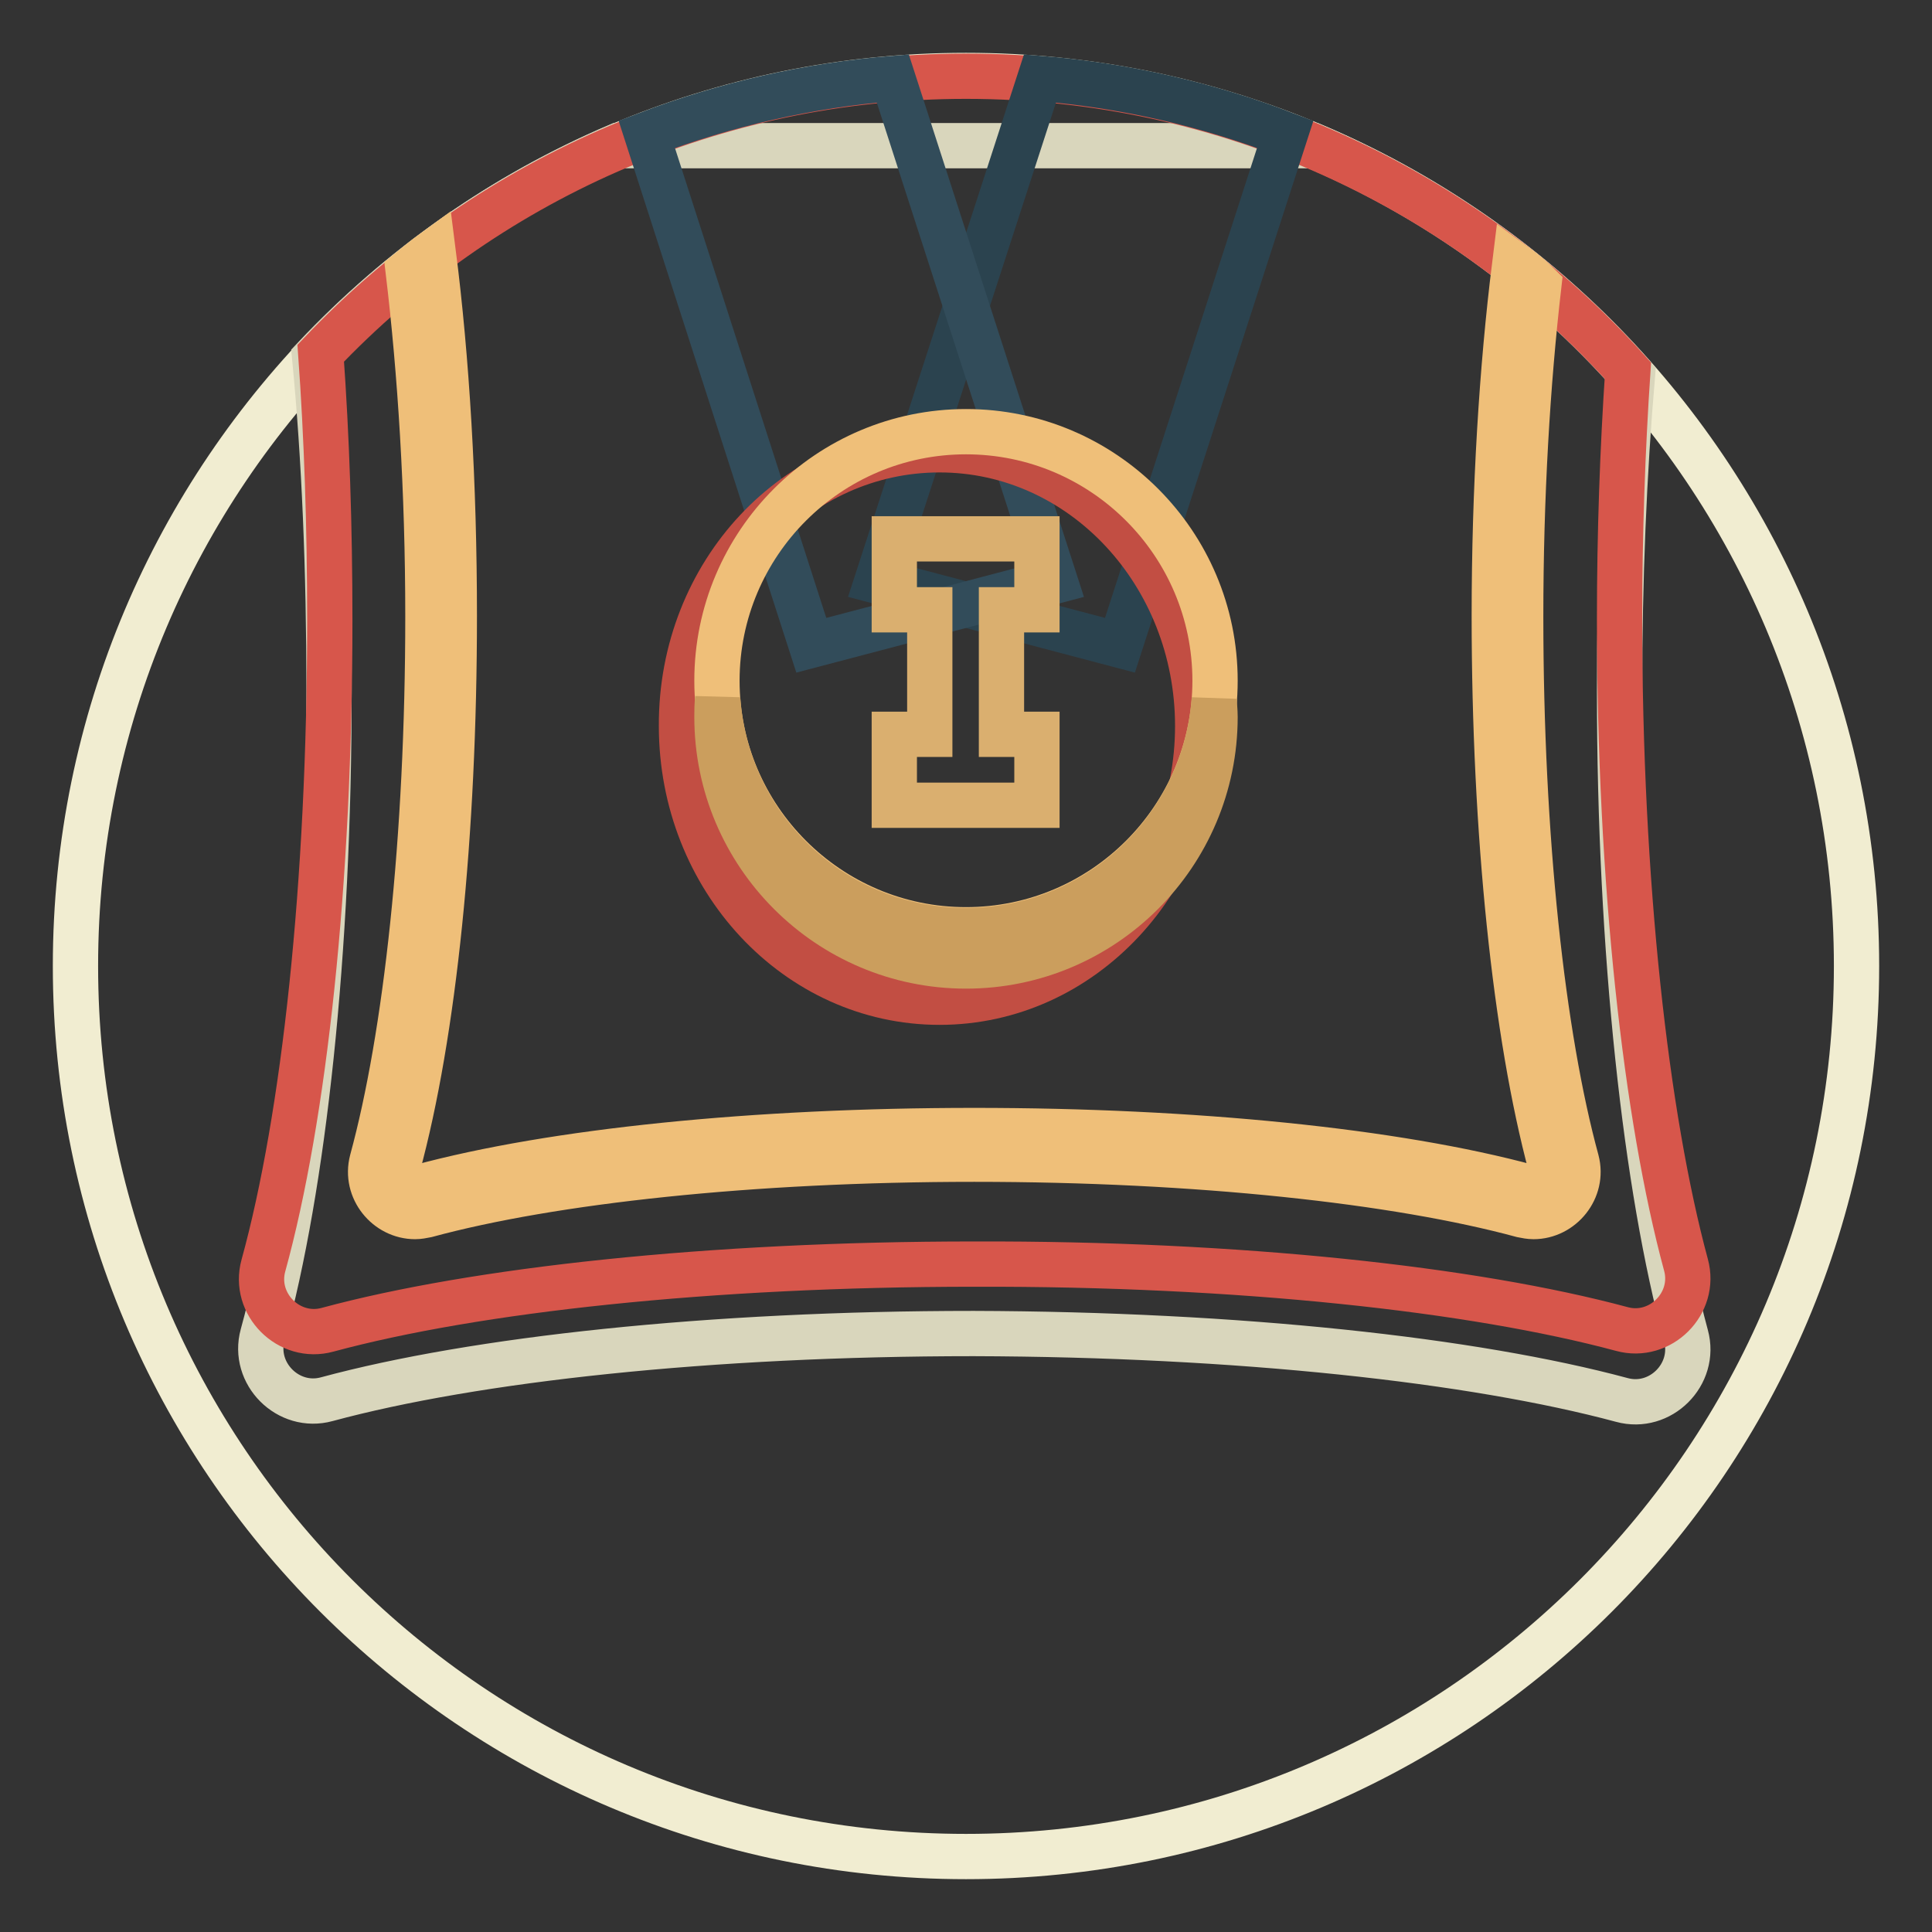
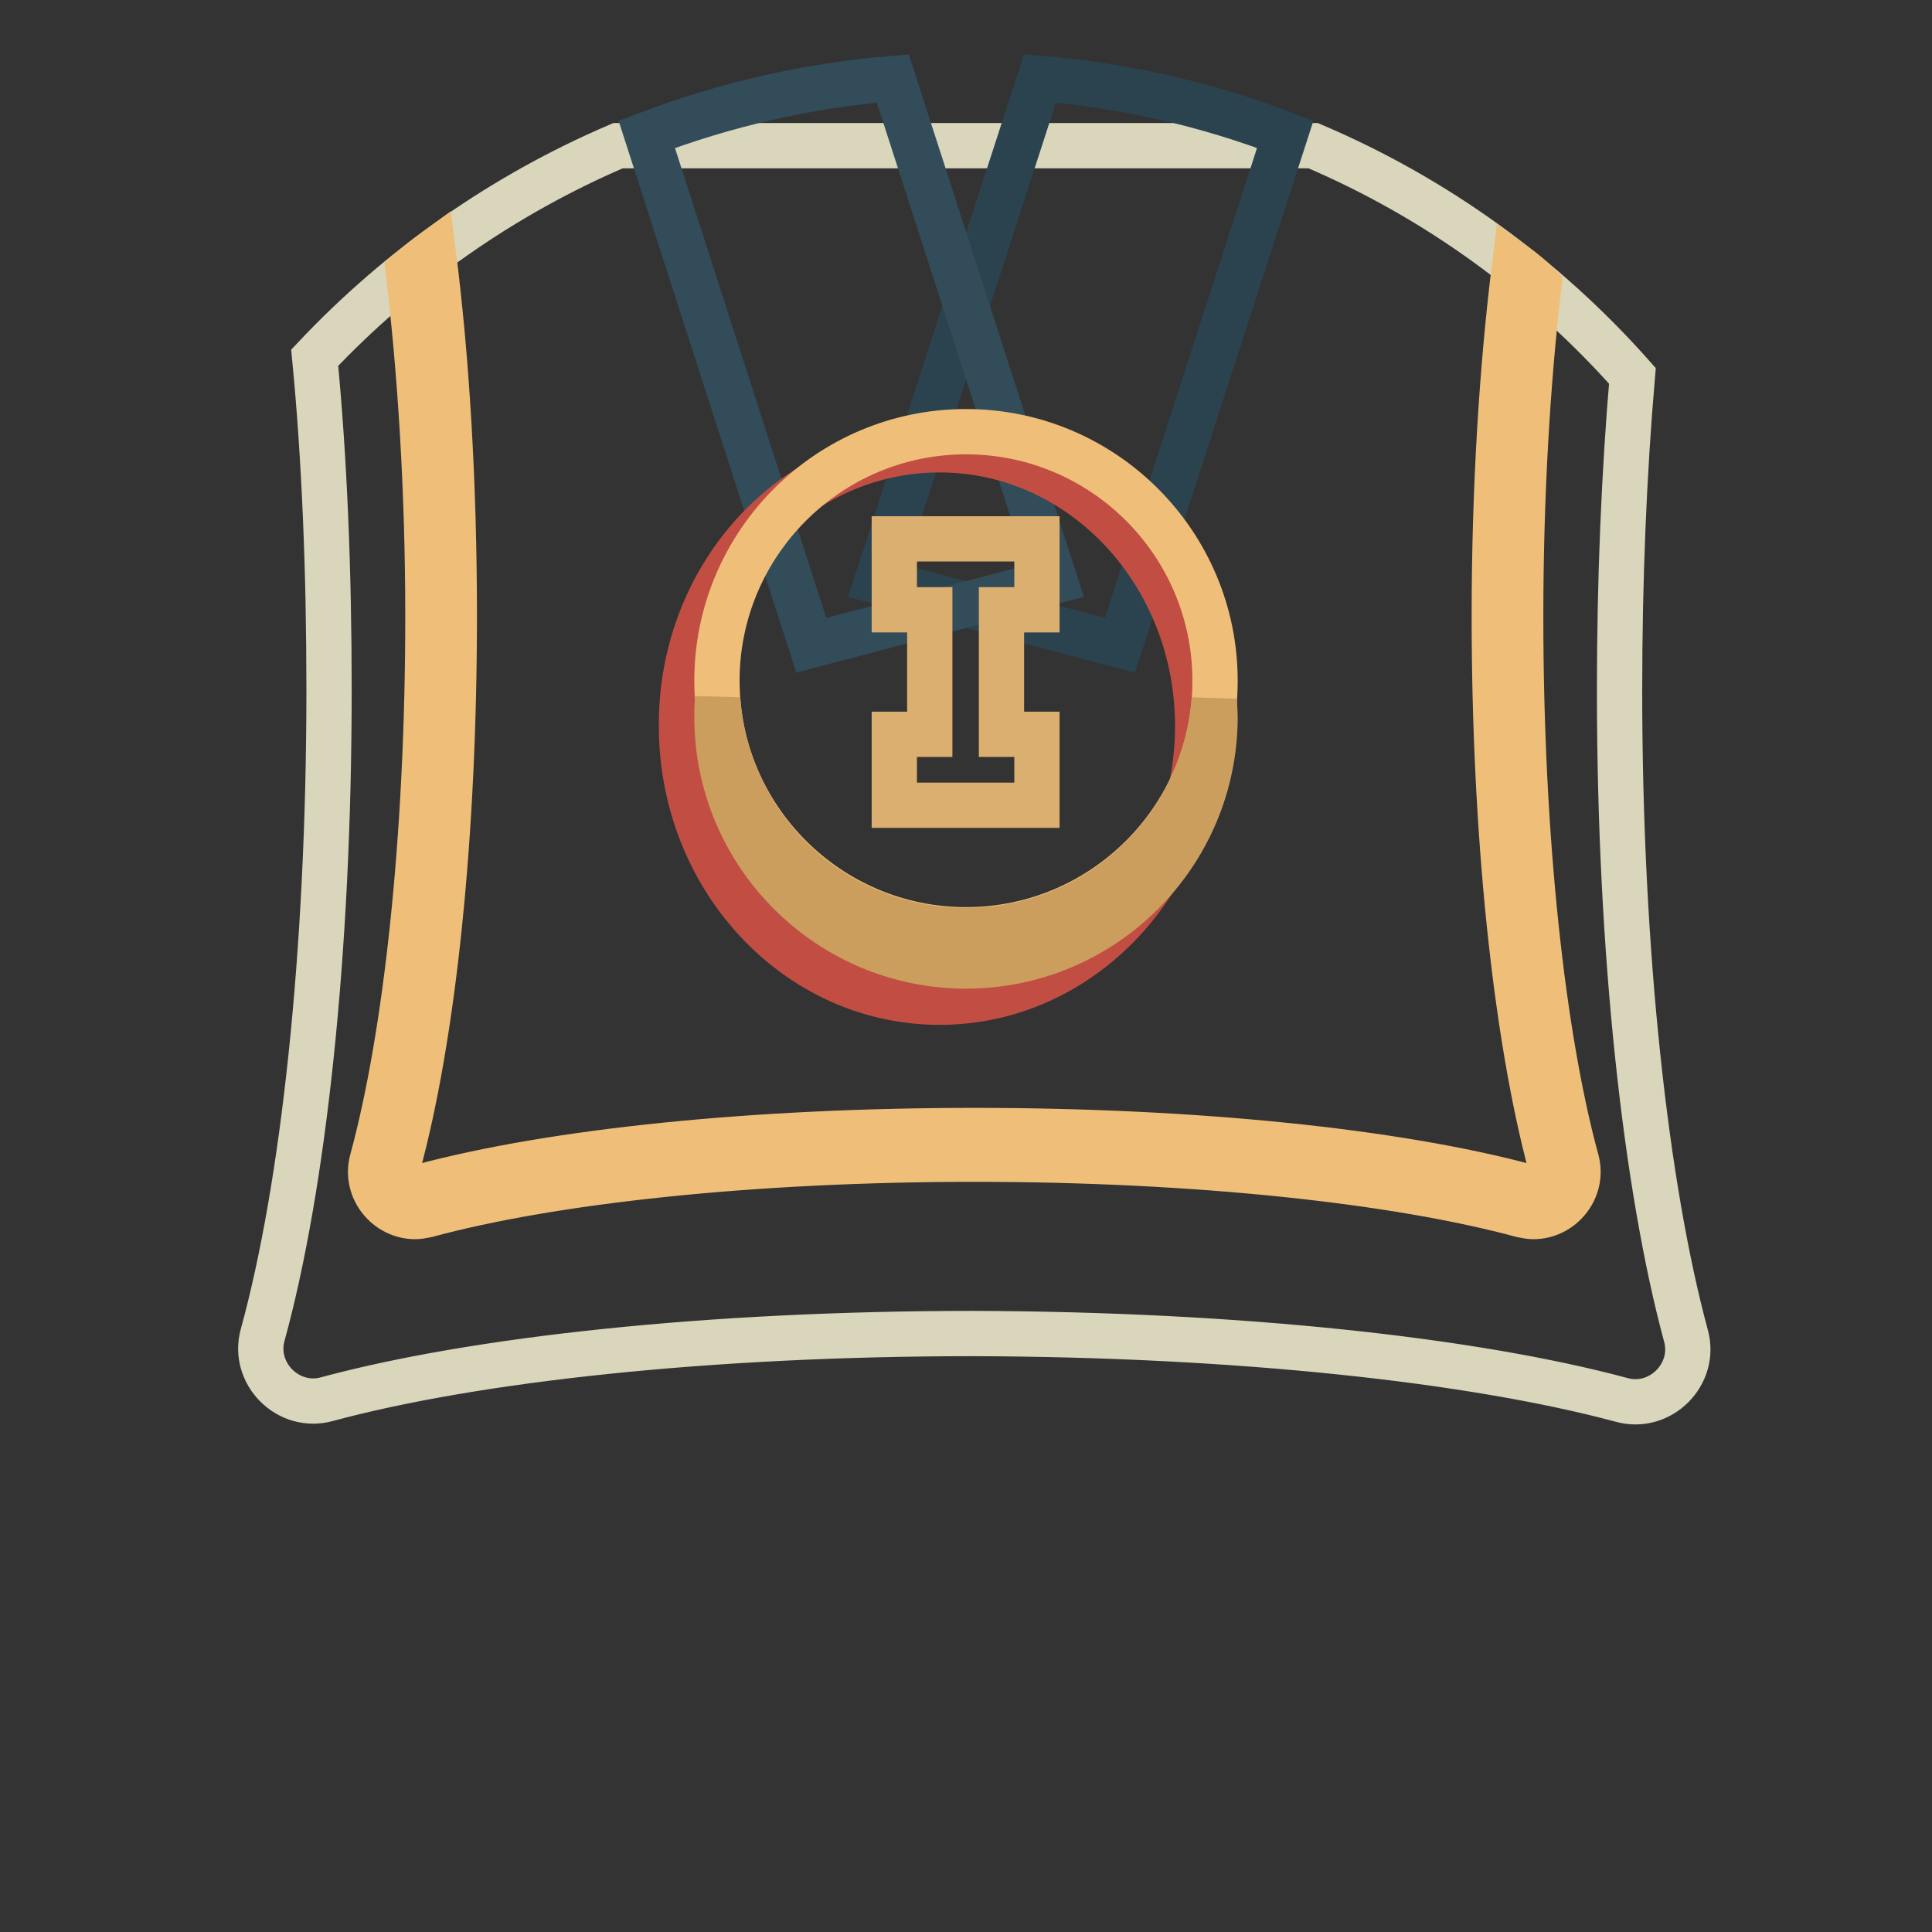
<svg xmlns="http://www.w3.org/2000/svg" version="1.1" x="0px" y="0px" viewBox="0 0 256 256" enable-background="new 0 0 256 256" xml:space="preserve">
  <rect x="0" y="0" width="256" height="256" fill="#333333" stroke="none" />
  <g>
-     <path stroke-width="6" fill-opacity="0" stroke="#f1edd1" d="M128,10c65.2,0,118,52.8,118,118s-52.8,118-118,118S10,193.2,10,128S62.8,10,128,10z" />
    <path stroke-width="6" fill-opacity="0" stroke="#d9d6bc" d="M214.9,185.5c5.1,1.4,9.9-3.4,8.5-8.5c-5.3-19.6-8.8-50.6-8.8-85.5c0-14.8,0.6-28.9,1.7-41.7 c-11.7-13.2-26.1-23.6-42.3-30.5H81.9c-15.2,6.5-28.9,16.1-40.2,28.1c1.3,13.4,1.9,28.3,1.9,44c0,34.9-3.4,65.9-8.8,85.5 c-1.4,5.1,3.4,9.9,8.5,8.5c19.6-5.3,50.7-8.7,85.7-8.7C164.1,176.8,195.2,180.2,214.9,185.5z" />
-     <path stroke-width="6" fill-opacity="0" stroke="#d7564b" d="M214.9,176.1c5.1,1.4,9.9-3.4,8.5-8.5c-5.3-19.6-8.8-50.6-8.8-85.5c0-11.5,0.4-22.6,1.1-33 c-21.6-24-52.9-39-87.7-39c-33.7,0-64,14.1-85.5,36.7c0.8,11.1,1.2,23,1.2,35.4c0,34.9-3.4,65.9-8.8,85.5c-1.4,5.1,3.4,9.9,8.5,8.5 c19.6-5.3,50.7-8.7,85.7-8.7C164.1,167.4,195.2,170.8,214.9,176.1z" />
    <path stroke-width="6" fill-opacity="0" stroke="#2b434f" d="M116.2,77l32.2,8.5l21.9-67.7c-10.4-4-21.4-6.5-32.5-7.4L116.2,77z" />
    <path stroke-width="6" fill-opacity="0" stroke="#324c5a" d="M85.7,17.8l21.8,67.7l32.3-8.5l-21.5-66.6C107.2,11.3,96.2,13.8,85.7,17.8z" />
    <path stroke-width="6" fill-opacity="0" stroke="#c24e43" d="M124.5,59.6c18.9,0,34.2,16.4,34.2,36.6c0,20.2-15.3,36.6-34.2,36.6c-18.9,0-34.2-16.4-34.2-36.6 C90.2,75.9,105.6,59.6,124.5,59.6z" />
    <path stroke-width="6" fill-opacity="0" stroke="#efbf79" d="M128,57.2c18.2,0,33,14.8,33,33s-14.8,33-33,33c-18.2,0-33-14.8-33-33S109.8,57.2,128,57.2z" />
    <path stroke-width="6" fill-opacity="0" stroke="#daaf6f" d="M137.4,80.8v-9.4h-18.9v9.4h4.7v16.5h-4.7v9.4h18.9v-9.4h-4.7V80.8H137.4z" />
    <path stroke-width="6" fill-opacity="0" stroke="#cb9e5d" d="M128,123.3c-17.5,0-31.7-13.5-32.9-30.7C95,93.4,95,94.2,95,95c0,18.2,14.8,33,33,33c18.2,0,33-14.8,33-33 c0-0.8-0.1-1.6-0.1-2.4C159.7,109.7,145.5,123.3,128,123.3z" />
    <path stroke-width="6" fill-opacity="0" stroke="#efbf79" d="M200.7,35.1C199,48.8,198,64.8,198,81.6c0,28.8,2.8,55.5,7.5,73c0.2,0.7,0,1.4-0.4,1.9 c-0.4,0.6-1.1,0.9-1.9,0.9l-0.6-0.1c-17.7-4.8-44.5-7.5-73.5-7.5c-29,0-55.8,2.7-73.5,7.5l-0.6,0.1c-0.7,0-1.4-0.4-1.9-0.9 c-0.4-0.5-0.6-1.3-0.4-1.9c4.8-17.6,7.5-44.2,7.5-73c0-17.5-1-34.1-2.8-48.2c-1.1,0.8-2.2,1.7-3.3,2.6c1.6,13.4,2.6,29,2.6,45.7 c0,29.4-2.9,55.6-7.4,72.1c-1,3.8,2,7.4,5.7,7.4c0.5,0,1-0.1,1.5-0.2c16.6-4.5,43-7.4,72.6-7.4c29.6,0,56,2.9,72.6,7.4 c0.5,0.1,1,0.2,1.5,0.2c3.7,0,6.7-3.6,5.7-7.4c-4.5-16.5-7.4-42.7-7.4-72.1c0-15.9,0.9-30.9,2.4-43.9 C202.9,36.8,201.8,35.9,200.7,35.1z" />
  </g>
</svg>